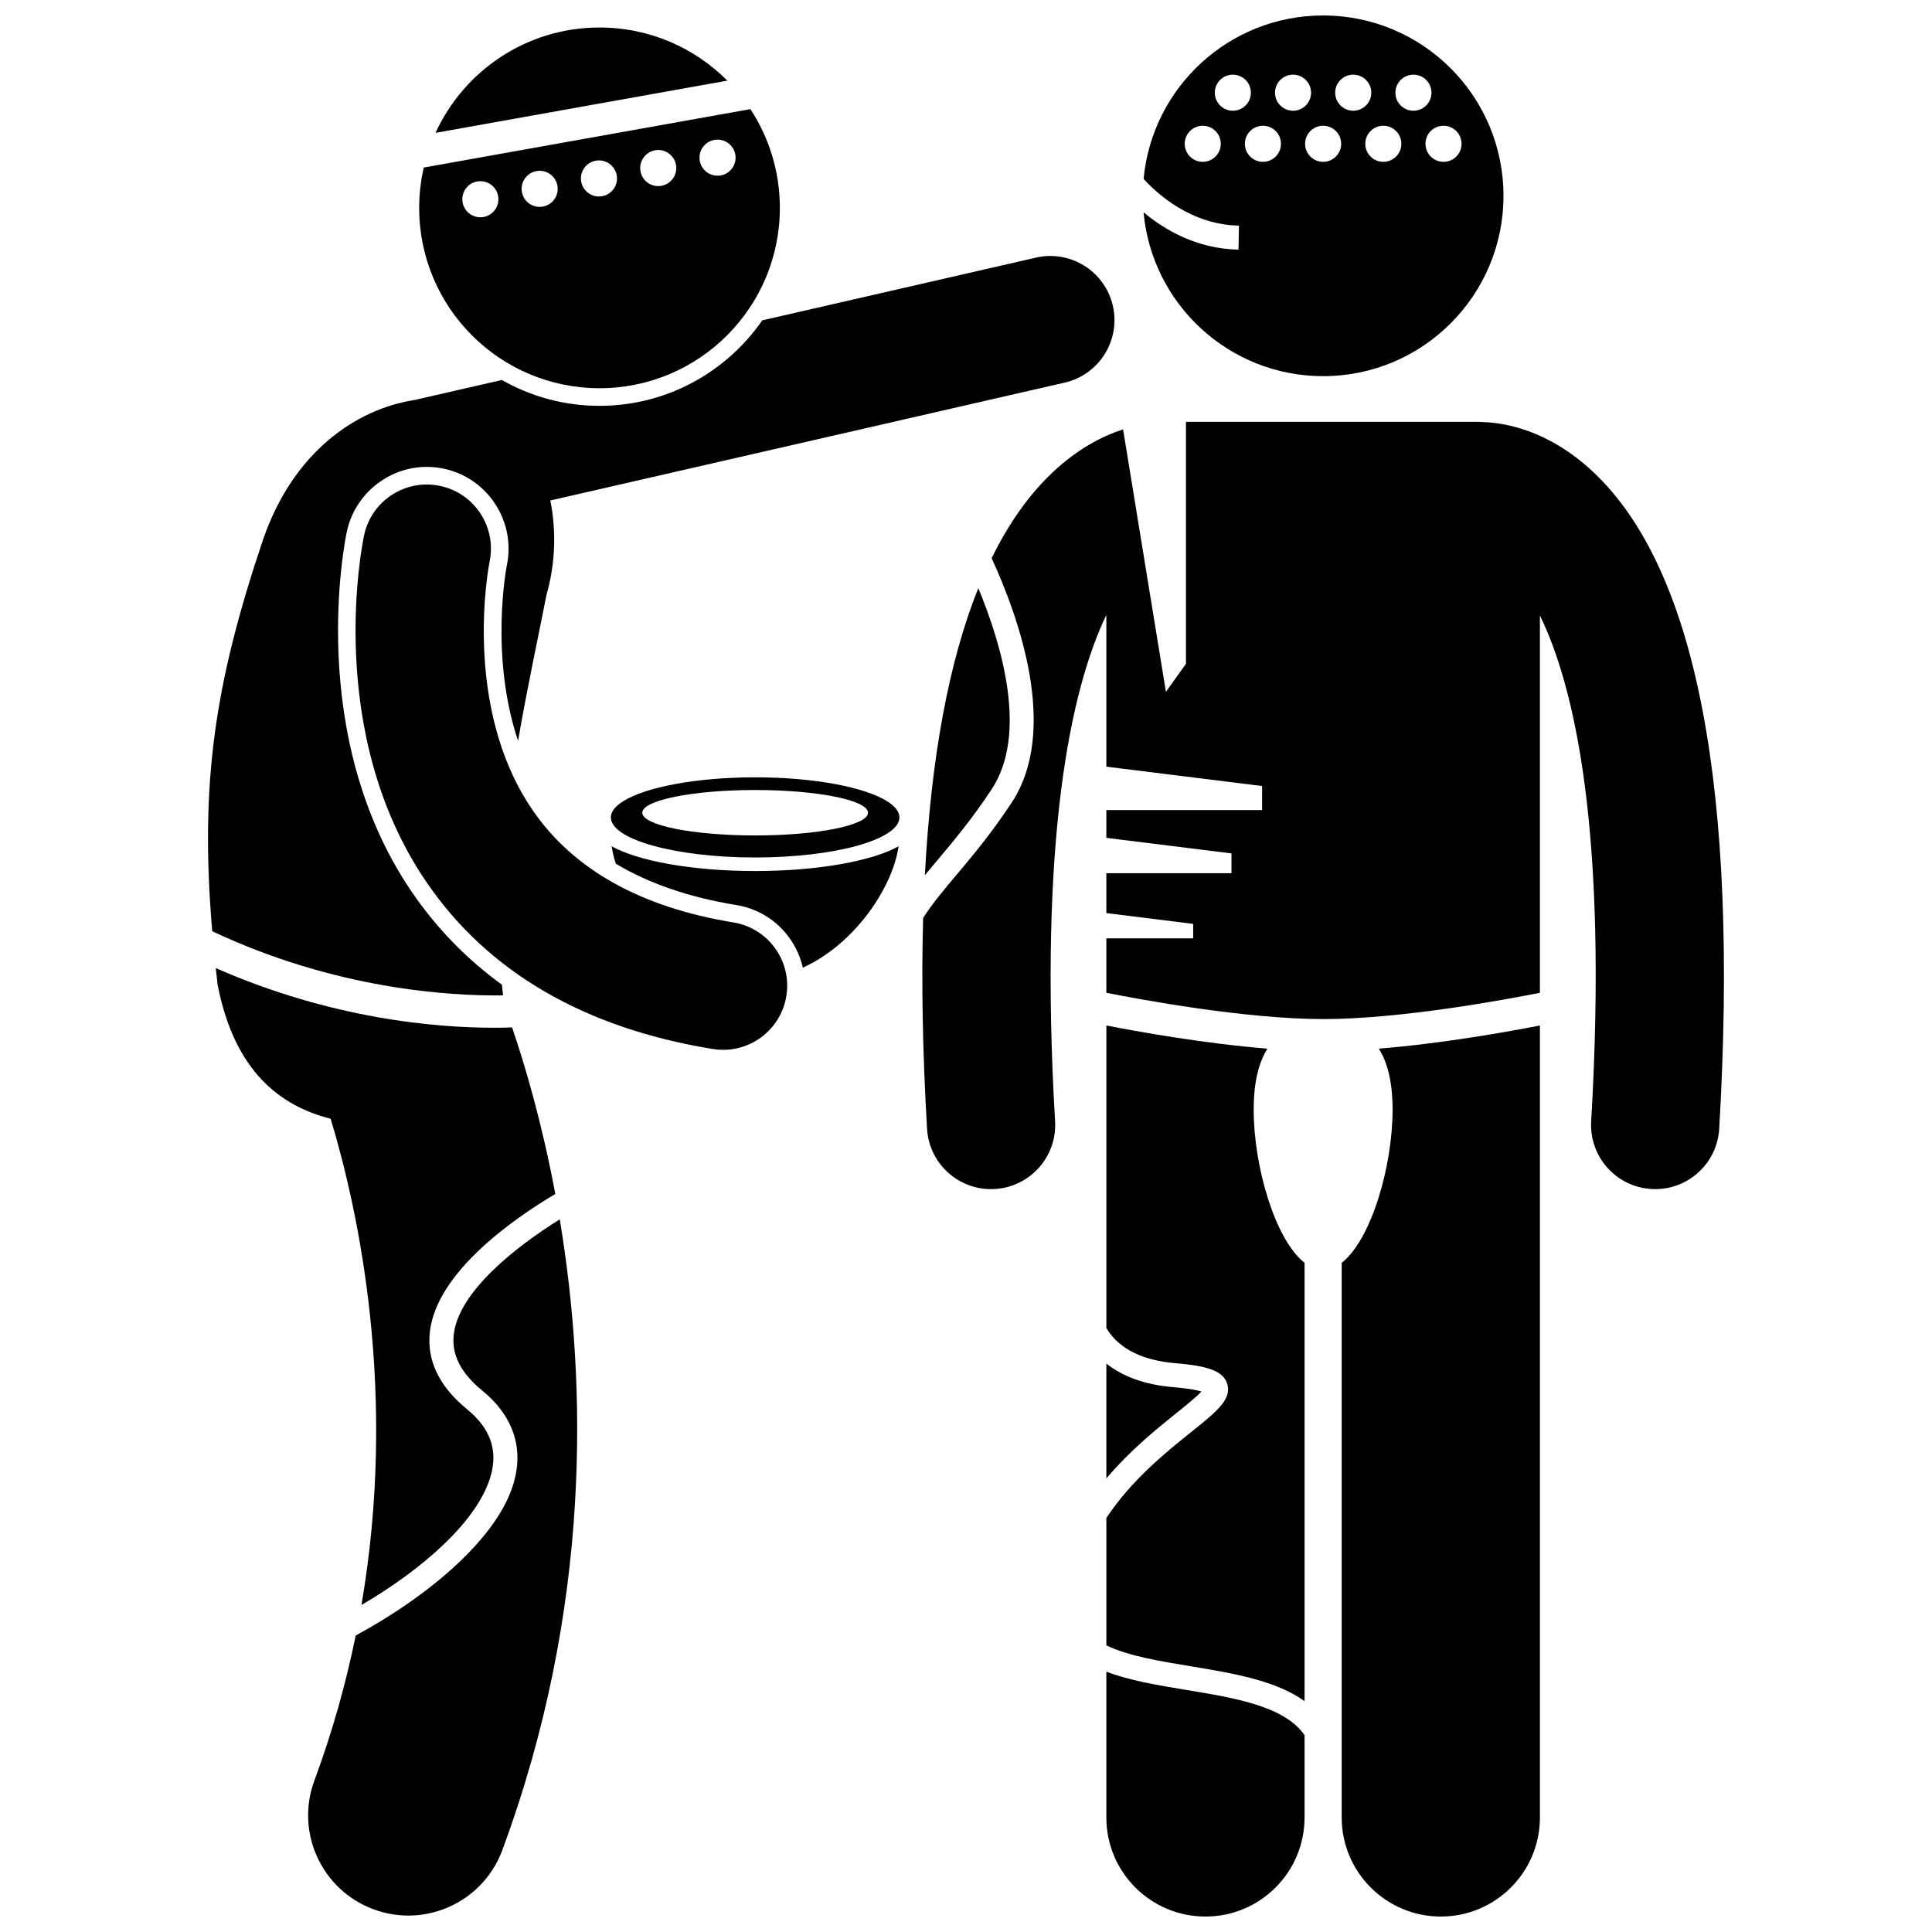
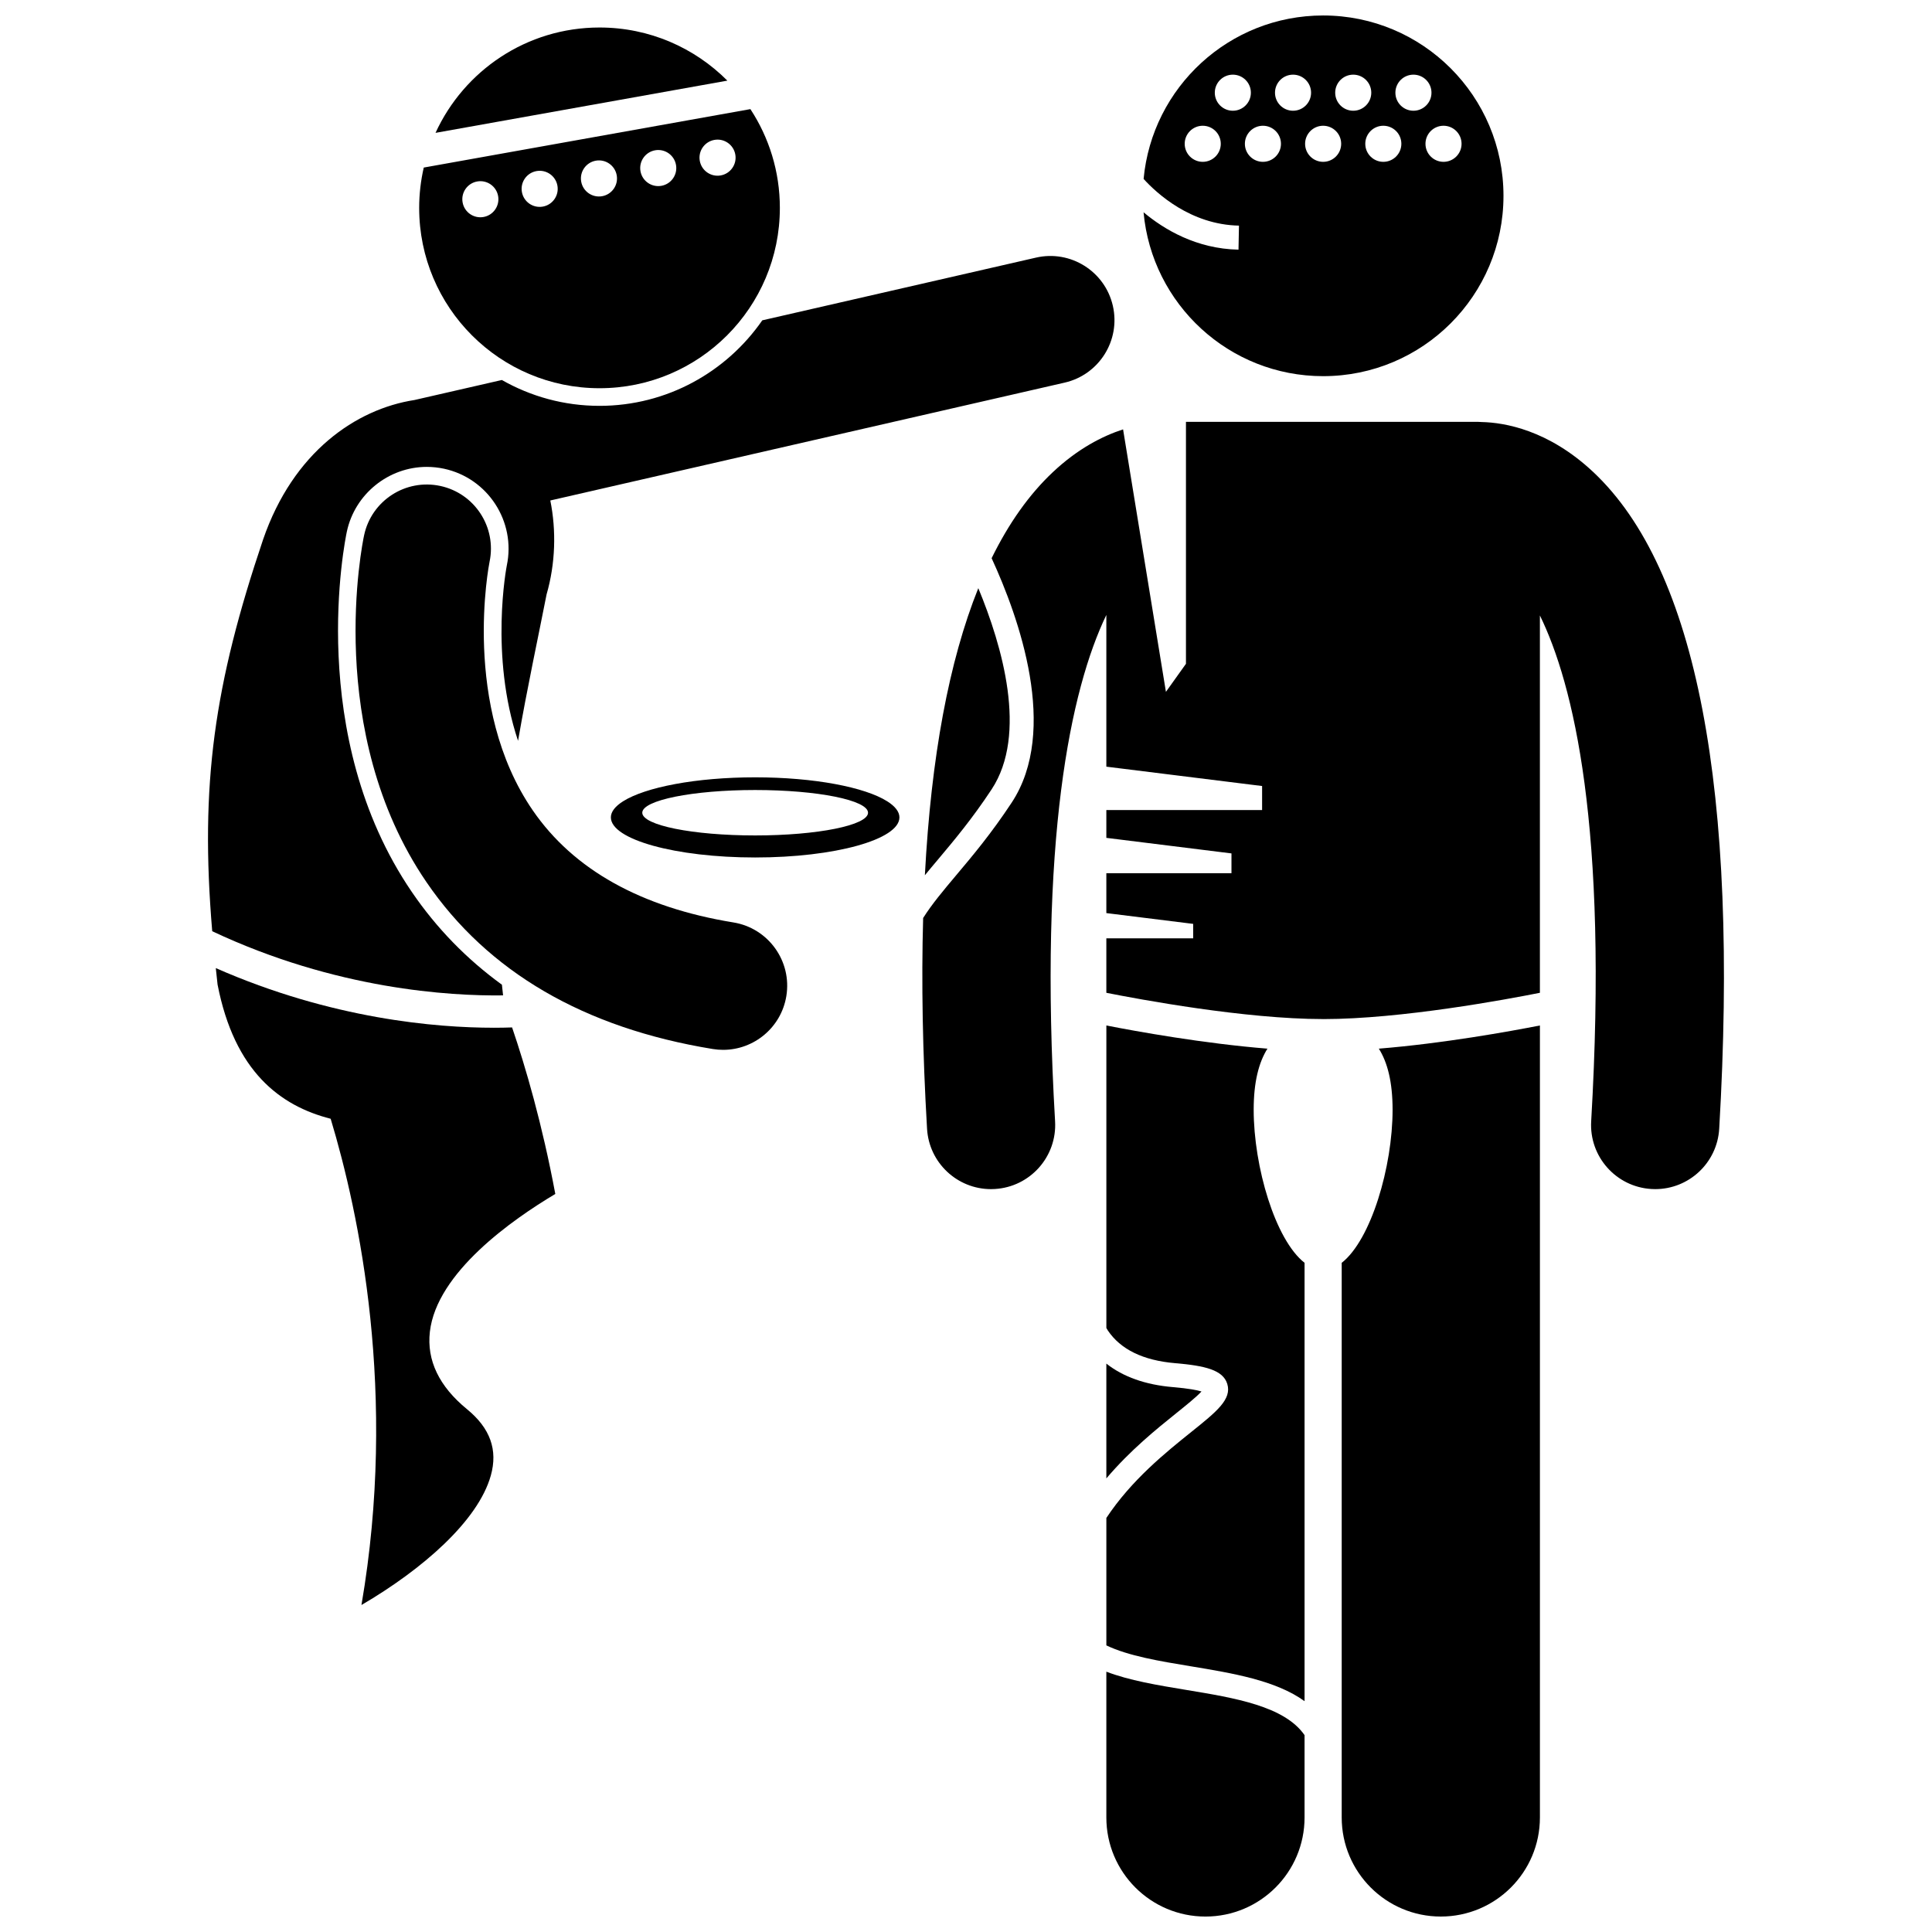
<svg xmlns="http://www.w3.org/2000/svg" width="800px" height="800px" version="1.1" viewBox="144 144 512 512">
  <defs>
    <clipPath id="d">
      <path d="m437 587h53v64.902h-53z" />
    </clipPath>
    <clipPath id="c">
      <path d="m499 415h54v236.9h-54z" />
    </clipPath>
    <clipPath id="b">
      <path d="m447 148.09h96v95.906h-96z" />
    </clipPath>
    <clipPath id="a">
      <path d="m225 467h72v184.9h-72z" />
    </clipPath>
  </defs>
  <path d="m406.78 353.2c9.645-14.625 2.812-38.059-3.519-53.332-7.773 19.344-12.504 44.746-14.16 76.082 1.109-1.363 2.269-2.742 3.481-4.176 4.227-5.031 9.02-10.727 14.199-18.574z" />
  <path d="m494.64 414.07c20.691 0 48.746-5.238 57.449-6.969v-100c8.859 18.109 18.156 55.938 13.59 134.04-0.547 9.371 6.602 17.41 15.973 17.957 0.336 0.02 0.672 0.031 1.008 0.031 8.93 0 16.418-6.969 16.949-16 5.25-89.742-5.977-148.29-33.363-174.02-11.926-11.207-23.578-13.129-29.555-13.266-0.336-0.02-0.672-0.051-1.016-0.051h-77.383v64.121l-5.309 7.434-11.355-69.559c-5.512 1.793-12.012 5.137-18.59 11.316-6.269 5.887-11.68 13.516-16.246 22.824 7.215 15.66 17.938 45.637 5.309 64.785-5.379 8.156-10.301 14.008-14.645 19.168-3.504 4.164-6.461 7.688-8.812 11.398-0.484 17.027-0.148 35.641 1.035 55.852 0.527 9.031 8.016 16 16.949 16 0.332 0 0.672-0.008 1.008-0.031 9.371-0.547 16.52-8.59 15.973-17.957-4.367-74.641 4.09-114.43 13.586-134.18v40.211l41.277 5.129v6.371h-41.277v7.367l33.16 4.121v5.242h-33.16v10.574l23.012 2.859v3.824h-23.012v14.441c8.699 1.723 36.75 6.961 57.445 6.961z" />
  <g clip-path="url(#d)">
    <path d="m458.44 591.86c-7.688-1.27-15.133-2.504-21.246-4.848v38.633c0 14.508 11.762 26.262 26.262 26.262 14.504 0 26.266-11.754 26.266-26.262v-21.812c-5.312-7.684-18.48-9.863-31.281-11.973z" />
  </g>
  <path d="m455.38 505.25c7.922 0.672 12.73 1.789 13.859 5.5 1.246 4.082-2.809 7.34-9.531 12.73-6.734 5.402-15.832 12.707-22.512 22.793v33.773c5.848 2.805 14.156 4.184 22.285 5.523 11.191 1.848 22.625 3.75 30.242 9.258v-116.17c-7.777-6.078-13.484-25.445-13.484-40.578 0-7.359 1.367-12.559 3.648-16.172-17.047-1.379-34.641-4.566-42.688-6.141v80.16c0.129 0.211 0.234 0.434 0.375 0.645 3.375 5.039 9.367 7.957 17.805 8.68z" />
  <path d="m455.72 518.51c2.434-1.953 5.34-4.285 6.688-5.754-1.125-0.344-3.324-0.797-7.57-1.156-7.324-0.621-13.207-2.734-17.645-6.234v30.426c6.312-7.449 13.34-13.117 18.527-17.281z" />
  <g clip-path="url(#c)">
    <path d="m513.05 438.08c0 15.133-5.711 34.504-13.484 40.582v146.98c0 14.508 11.762 26.262 26.262 26.262 14.504 0 26.266-11.754 26.266-26.262v-209.88c-8.047 1.574-25.641 4.762-42.688 6.141 2.281 3.613 3.644 8.812 3.644 16.172z" />
  </g>
  <g clip-path="url(#b)">
    <path d="m472.34 203.79-0.125 6.371c-11.152-0.215-19.719-5.352-25.16-9.906 2.207 24.352 22.664 43.43 47.59 43.43 26.398 0 47.793-21.395 47.793-47.793 0-26.398-21.395-47.793-47.793-47.793-24.883 0-45.32 19.02-47.578 43.316 3.461 3.809 12.465 12.129 25.273 12.375zm58.988-21.684c0 2.641-2.141 4.781-4.781 4.781s-4.781-2.141-4.781-4.781c0-2.641 2.141-4.781 4.781-4.781 2.644 0 4.781 2.144 4.781 4.781zm-12.754-18.32c2.641 0 4.781 2.141 4.781 4.781s-2.141 4.781-4.781 4.781-4.781-2.141-4.781-4.781 2.141-4.781 4.781-4.781zm-3.199 18.32c0 2.641-2.141 4.781-4.781 4.781s-4.781-2.141-4.781-4.781c0-2.641 2.141-4.781 4.781-4.781 2.644 0 4.781 2.144 4.781 4.781zm-12.754-18.32c2.641 0 4.781 2.141 4.781 4.781s-2.141 4.781-4.781 4.781-4.781-2.141-4.781-4.781 2.141-4.781 4.781-4.781zm-7.977 13.539c2.641 0 4.781 2.141 4.781 4.781 0 2.641-2.141 4.781-4.781 4.781s-4.781-2.141-4.781-4.781c0.004-2.637 2.141-4.781 4.781-4.781zm-7.977-13.539c2.641 0 4.781 2.141 4.781 4.781s-2.141 4.781-4.781 4.781-4.781-2.141-4.781-4.781 2.141-4.781 4.781-4.781zm-3.199 18.32c0 2.641-2.141 4.781-4.781 4.781s-4.781-2.141-4.781-4.781c0-2.641 2.141-4.781 4.781-4.781 2.644 0 4.781 2.144 4.781 4.781zm-12.754-18.32c2.641 0 4.781 2.141 4.781 4.781s-2.141 4.781-4.781 4.781-4.781-2.141-4.781-4.781 2.141-4.781 4.781-4.781zm-7.977 13.539c2.641 0 4.781 2.141 4.781 4.781 0 2.641-2.141 4.781-4.781 4.781s-4.781-2.141-4.781-4.781c0-2.637 2.141-4.781 4.781-4.781z" />
  </g>
  <g clip-path="url(#a)">
-     <path d="m264.25 497.66c-0.609 5.344 1.859 10.199 7.539 14.844 8.098 6.625 11.008 15.008 8.418 24.242-4.156 14.816-22.684 30.258-41.938 40.68-2.551 12.516-6.117 25.379-10.953 38.438-5.094 13.75 1.926 29.027 15.676 34.121 3.043 1.125 6.152 1.66 9.219 1.66 10.789 0 20.934-6.629 24.902-17.336 23.852-64.395 22.387-124.11 15.23-167.17-11.551 7.195-26.797 19.113-28.094 30.52z" />
-   </g>
+     </g>
  <path d="m274.79 416.36c-15.035 0-42.828-2.266-73.602-15.805 0.156 1.453 0.297 2.875 0.469 4.363 4.481 23.055 16.59 32.152 29.973 35.566 7.551 25.043 17.75 72.984 8.16 128.86 16.172-9.453 30.902-22.277 34.281-34.312 1.906-6.797-0.16-12.551-6.316-17.586-7.387-6.043-10.695-12.941-9.836-20.504 1.789-15.707 21.887-29.77 33.242-36.531-3.473-18.59-7.887-33.664-11.453-44.133-1.441 0.051-3.078 0.086-4.918 0.086z" />
  <path d="m277.32 407.79c-0.105-0.941-0.215-1.883-0.305-2.832-9.344-6.789-17.32-14.973-23.863-24.559-28.348-41.52-17.695-93.348-17.23-95.535 2.125-9.93 11.031-17.133 21.172-17.133 1.52 0 3.051 0.16 4.551 0.48 11.648 2.496 19.121 14.004 16.664 25.656-0.055 0.266-4.613 23.785 2.981 46.461 2.441-14.113 5.328-27.41 7.559-38.805 2.352-8.156 2.602-16.926 0.988-24.891l136.31-31.234c9.148-2.098 14.863-11.211 12.77-20.359-2.098-9.148-11.215-14.867-20.359-12.77l-72.543 16.621c-9.477 13.68-25.281 22.664-43.145 22.664-9.402 0-18.23-2.5-25.871-6.852l-23.141 5.301c-15.484 2.394-32.152 13.766-40.137 36.98-12.945 38.383-16.77 64.805-13.48 103.8 32.77 15.438 63.062 17.191 77.078 17.004z" />
-   <path d="m353.21 392.57c1.727 2.398 2.914 5.066 3.547 7.863 13.555-6.117 23.621-20.883 25.332-31.875 0.043-0.102 0.07-0.203 0.102-0.309-6.934 3.898-21.355 6.586-38.07 6.586s-31.137-2.688-38.07-6.586c0.031 0.102 0.062 0.207 0.102 0.309 0.215 1.391 0.566 2.84 1.039 4.328 8.75 5.242 19.402 8.914 31.918 10.957 5.715 0.93 10.723 4.027 14.102 8.727z" />
  <path d="m305.89 360.62c0 5.863 17.117 10.621 38.234 10.621 21.117 0 38.234-4.758 38.234-10.621 0-1.516-1.16-2.953-3.219-4.258-5.91-3.746-19.355-6.363-35.016-6.363-15.664 0-29.105 2.617-35.016 6.363-2.059 1.305-3.219 2.746-3.219 4.258zm38.234 4.781c-16.523 0-29.914-2.695-29.914-6.019 0-3.324 13.395-6.019 29.914-6.019 16.523 0 29.914 2.695 29.914 6.019 0 3.324-13.391 6.019-29.914 6.019z" />
  <path d="m335.64 422.22c8.18 0 15.391-5.926 16.75-14.258 1.512-9.262-4.773-17.996-14.035-19.508-24.469-3.992-42.352-13.977-53.152-29.676-19.012-27.629-11.59-65.281-11.469-65.879 1.93-9.16-3.91-18.16-13.066-20.121-9.184-1.961-18.211 3.879-20.176 13.059-0.449 2.106-10.73 52.016 16.516 91.922 16.242 23.789 41.77 38.676 75.875 44.238 0.93 0.152 1.848 0.223 2.758 0.223z" />
  <path d="m302.88 151.29c-19.301 0-35.918 11.449-43.461 27.918l77.336-13.84c-8.656-8.691-20.637-14.078-33.875-14.078z" />
  <path d="m350.67 199.09c0-9.664-2.879-18.652-7.809-26.172l-86.562 15.488c-0.785 3.438-1.215 7.008-1.215 10.684 0 26.398 21.398 47.793 47.793 47.793 26.398 0 47.793-21.398 47.793-47.793zm-17.34-18.016c2.602-0.457 5.078 1.281 5.535 3.883 0.457 2.602-1.281 5.078-3.883 5.535-2.602 0.457-5.078-1.281-5.535-3.883s1.281-5.078 3.883-5.535zm-15.715 2.754c2.602-0.457 5.078 1.281 5.535 3.883 0.457 2.602-1.281 5.078-3.883 5.535-2.602 0.457-5.078-1.281-5.535-3.883-0.453-2.602 1.285-5.078 3.883-5.535zm-15.711 2.754c2.602-0.457 5.078 1.281 5.535 3.883 0.457 2.602-1.281 5.078-3.883 5.535-2.602 0.457-5.078-1.281-5.535-3.883-0.457-2.602 1.281-5.078 3.883-5.535zm-29.777 14.926c-2.602 0.457-5.078-1.281-5.535-3.883s1.281-5.078 3.883-5.535c2.602-0.457 5.078 1.281 5.535 3.883 0.453 2.602-1.285 5.082-3.883 5.535zm10.18-6.637c-0.457-2.602 1.281-5.078 3.883-5.535 2.602-0.457 5.078 1.281 5.535 3.883 0.457 2.602-1.281 5.078-3.883 5.535-2.602 0.457-5.078-1.281-5.535-3.883z" />
</svg>